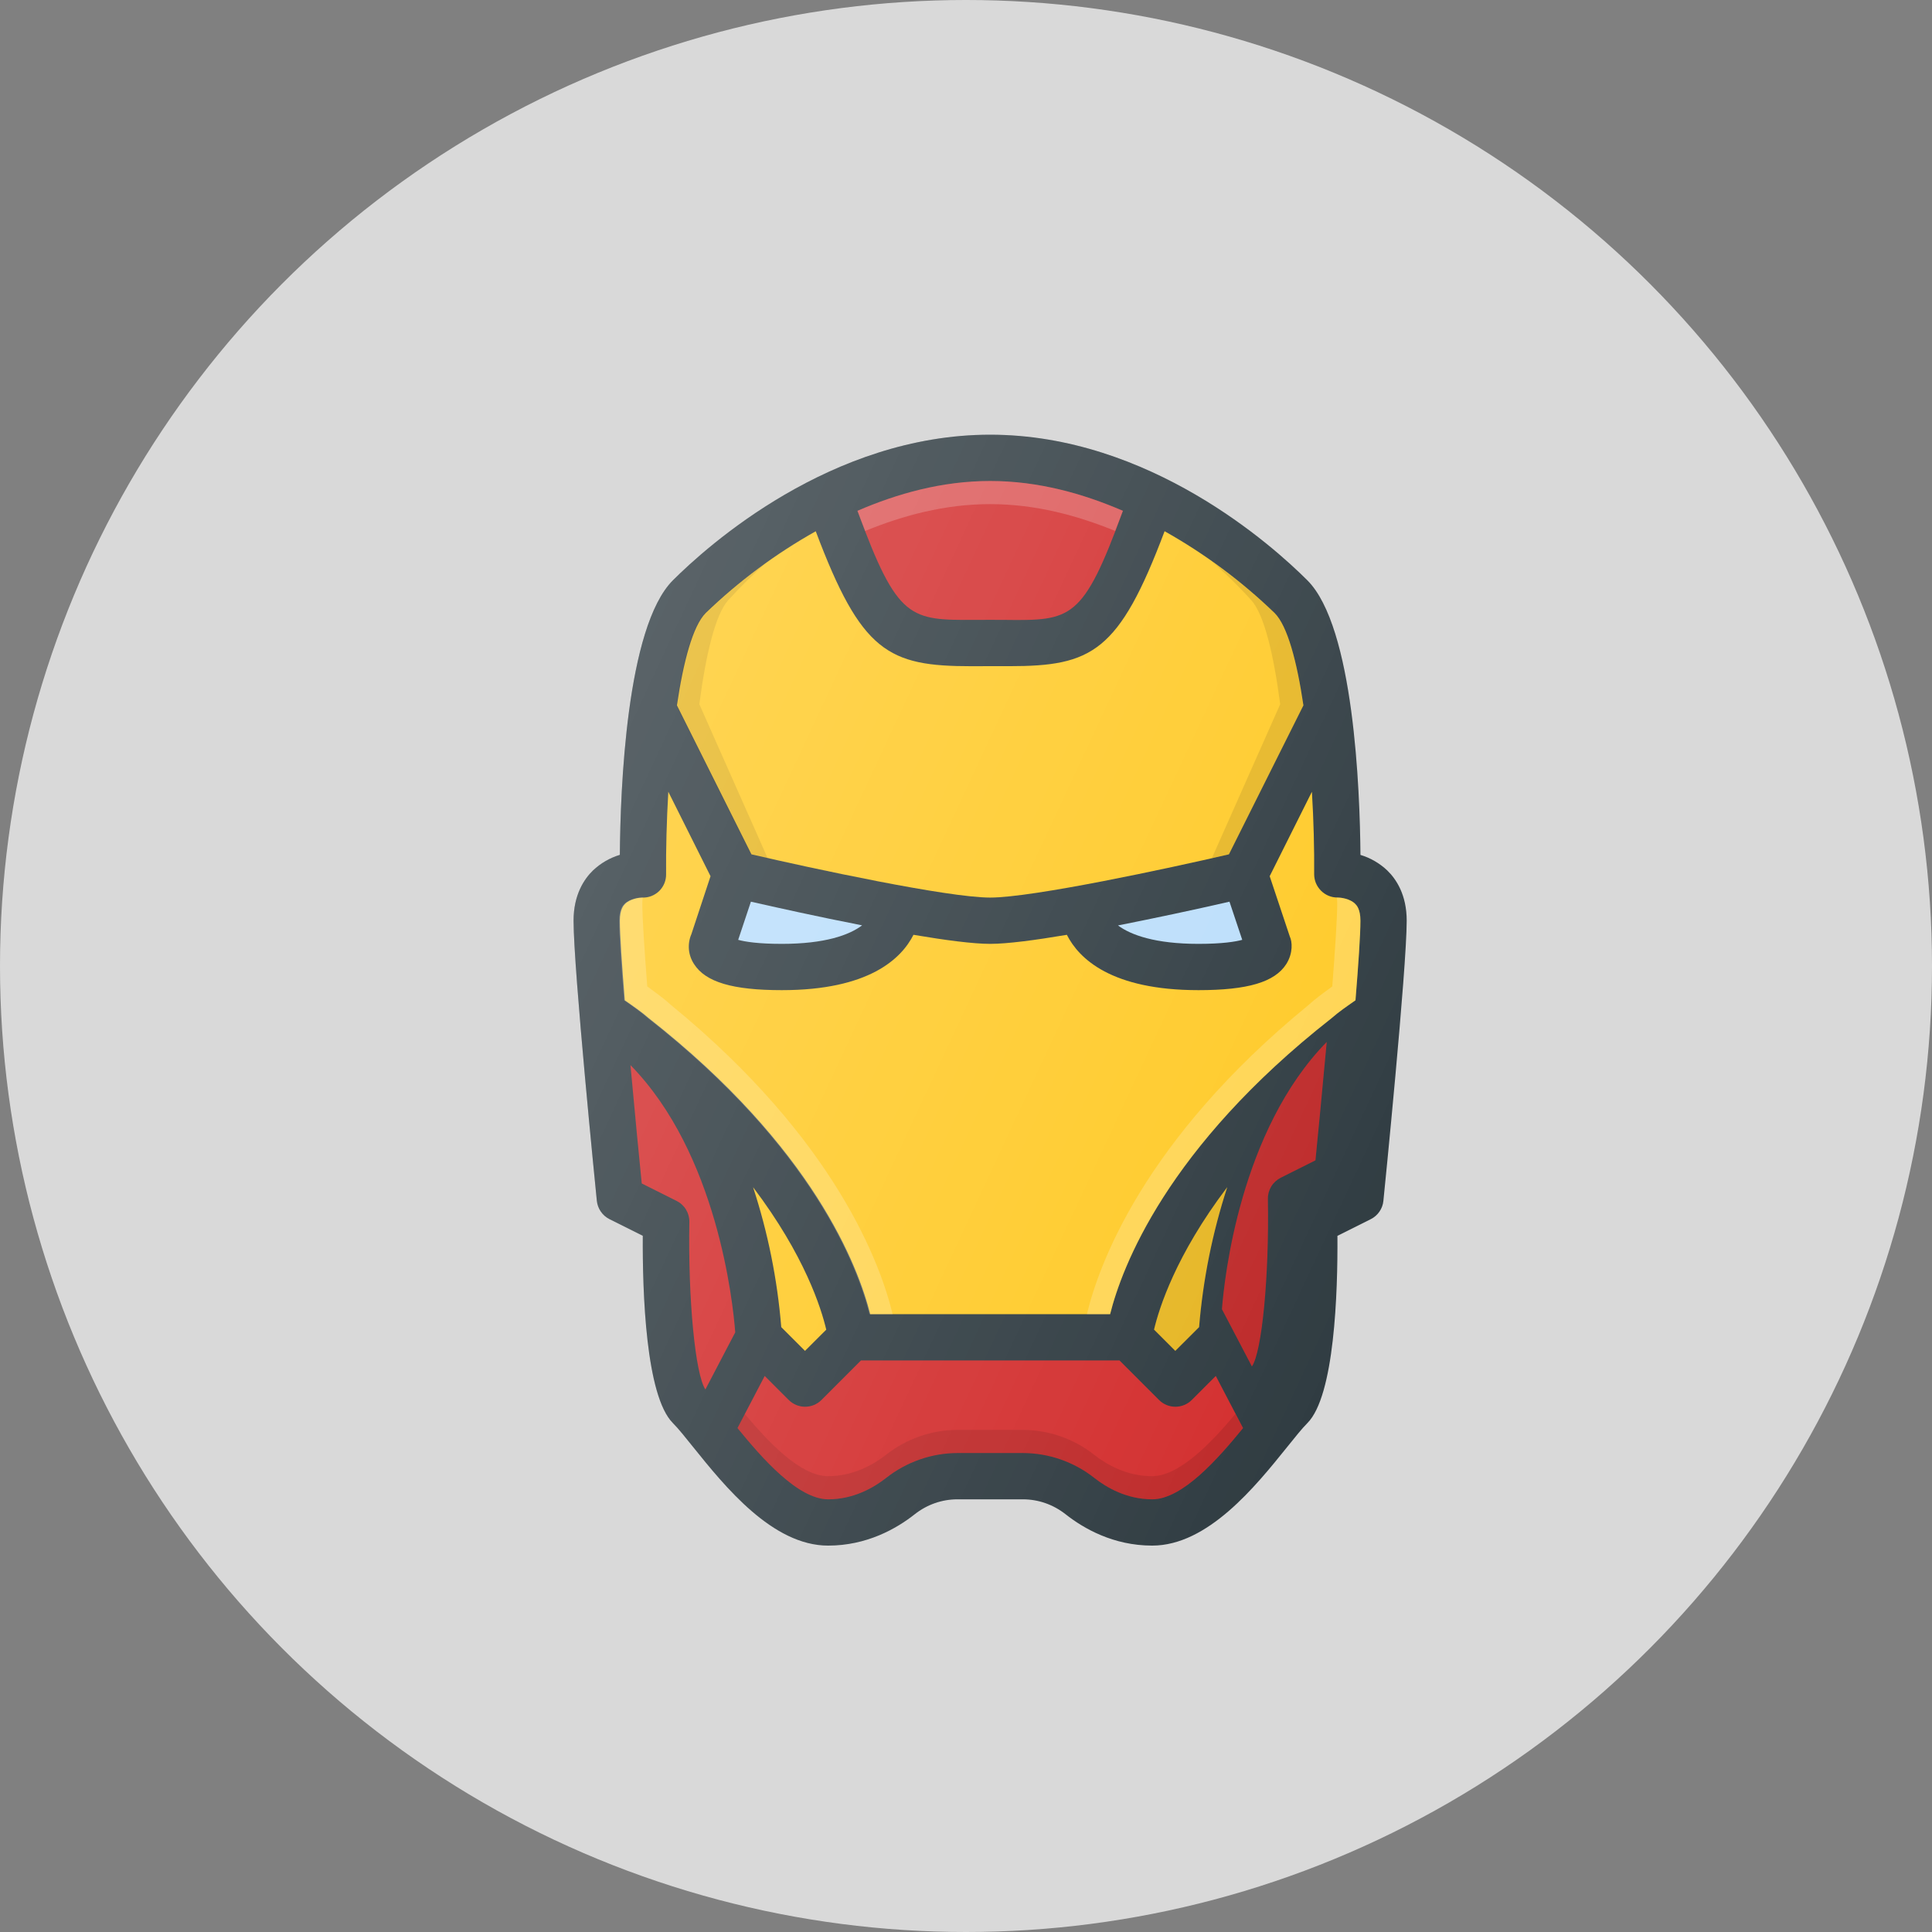
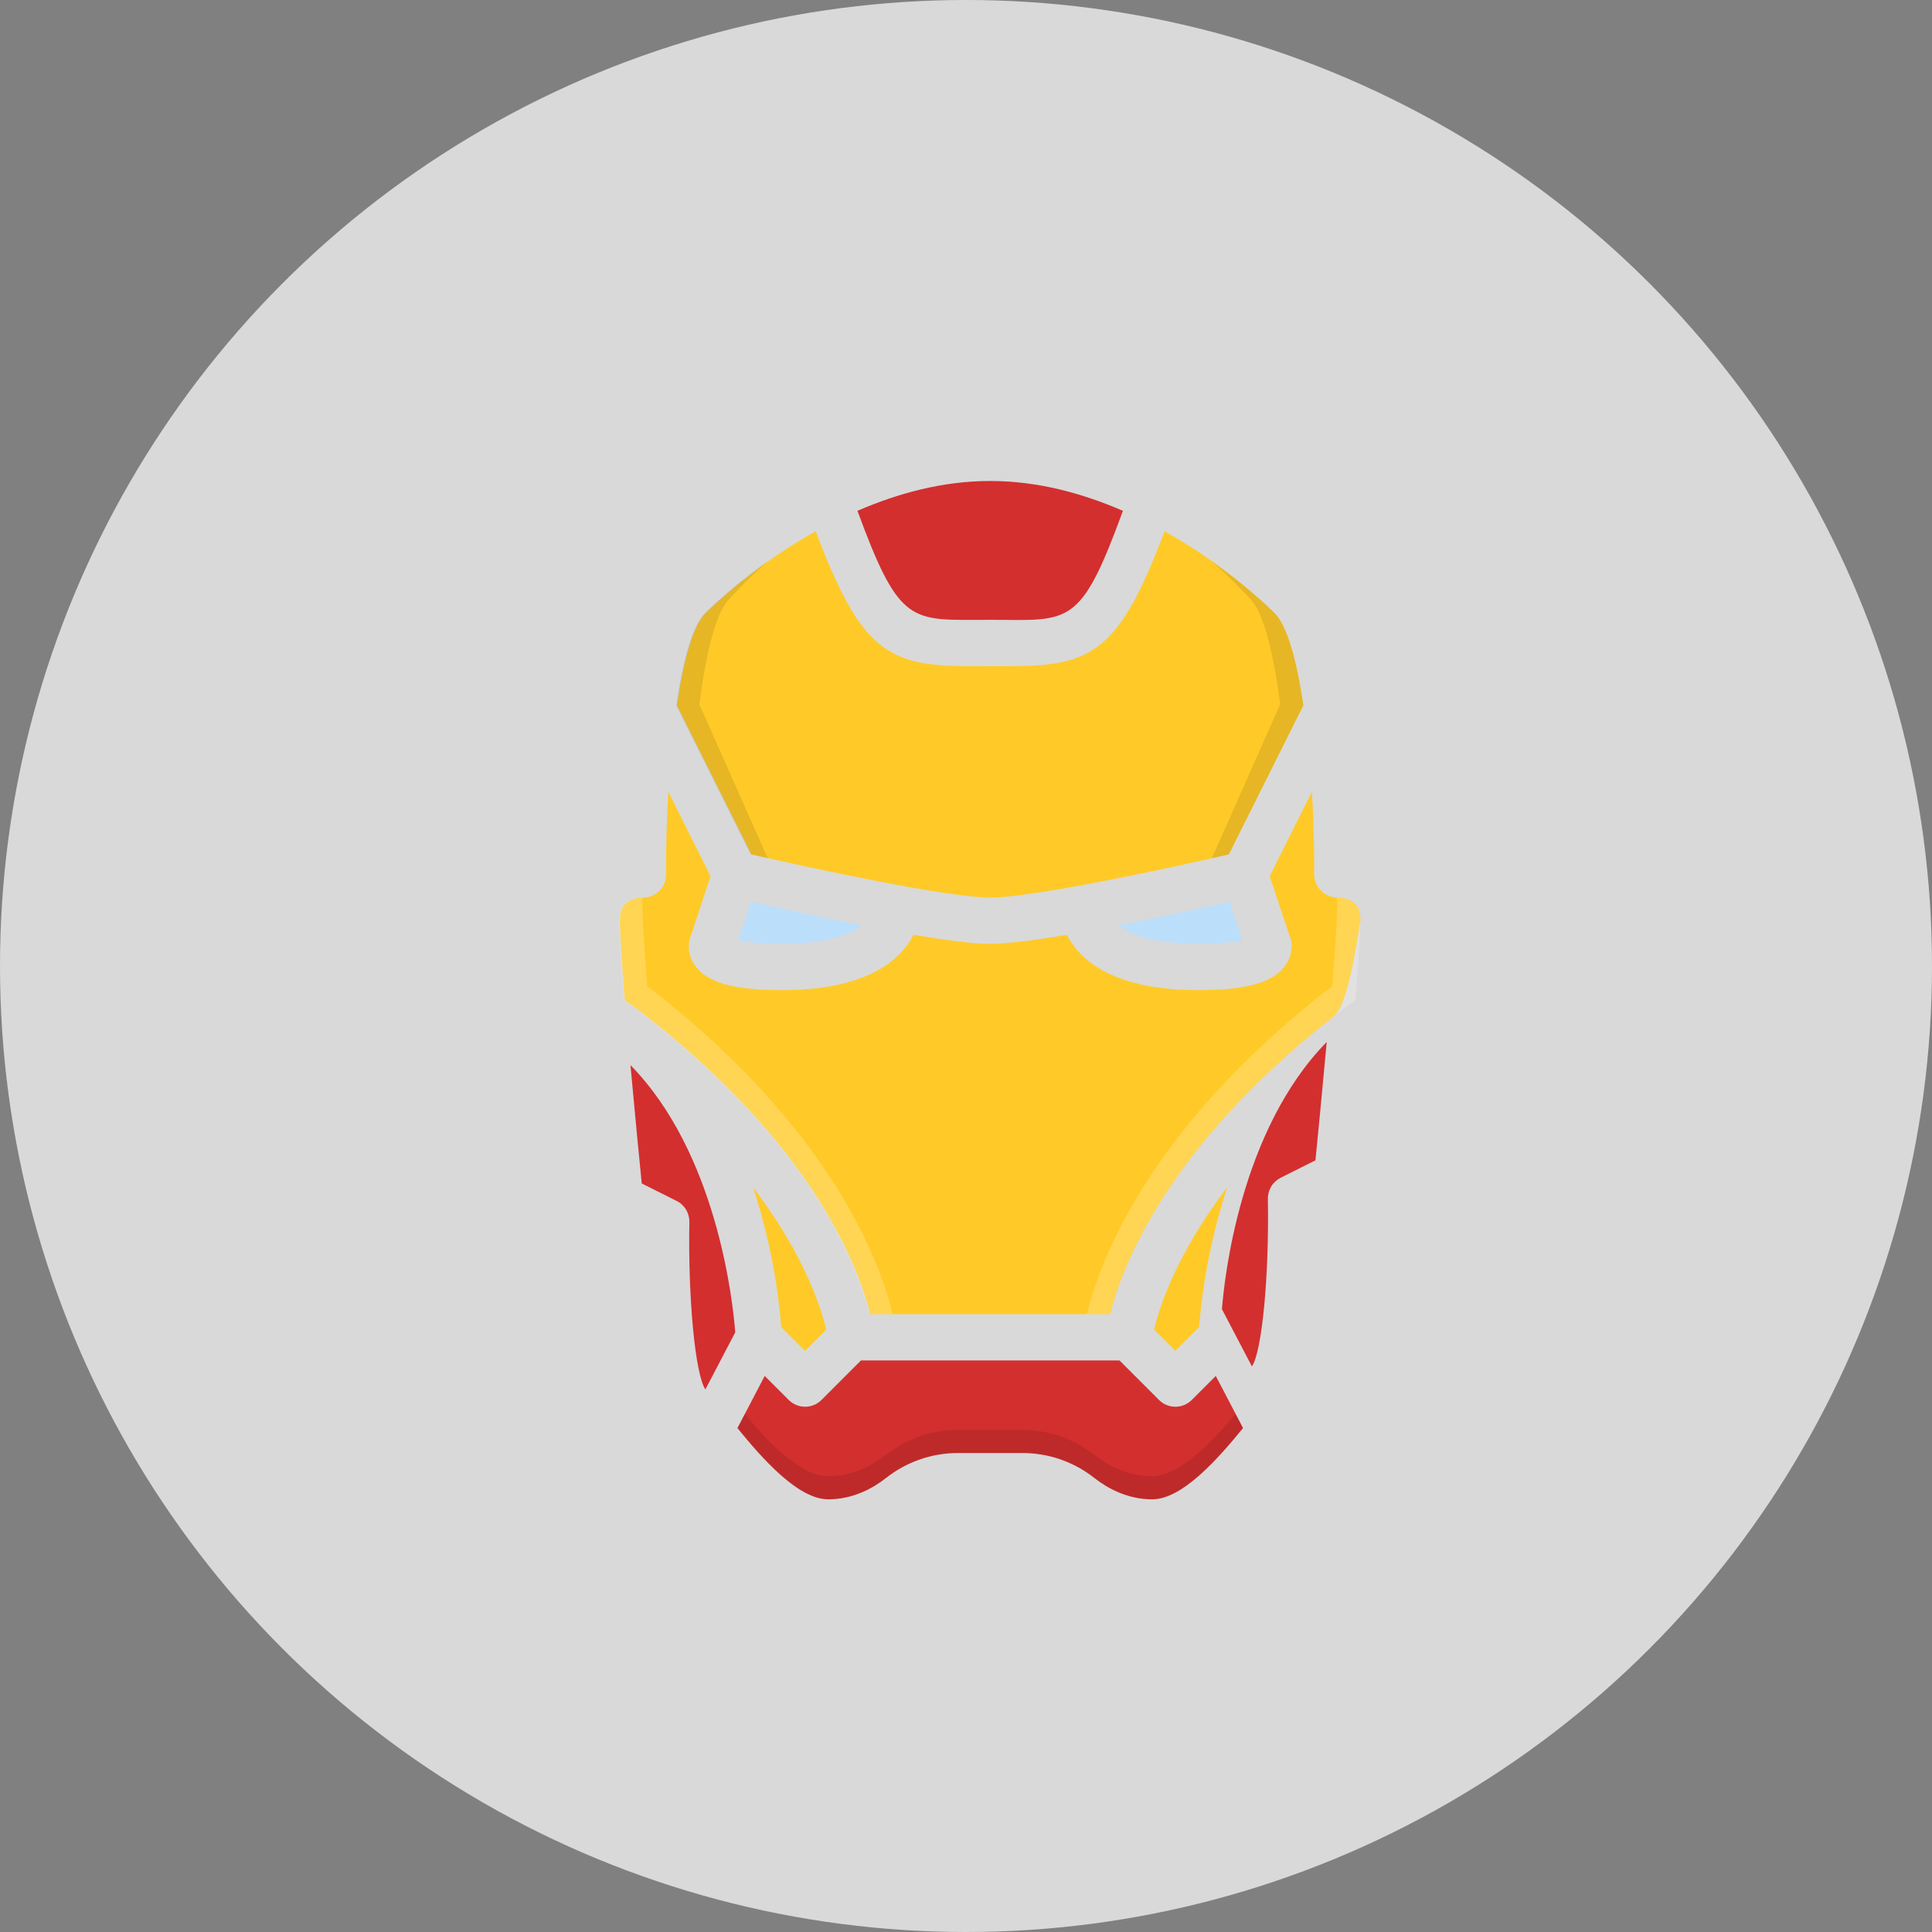
<svg xmlns="http://www.w3.org/2000/svg" width="48" height="48" viewBox="0 0 48 48" fill="none">
  <rect x="0" y="0" width="48" height="48" fill="#808080" stroke="none" />
  <circle cx="24" cy="24" r="24" fill="#D9D9D9" />
  <g clip-path="url(#clip0_1522_2462)">
-     <path d="M34.467 21.627C34.278 21.448 34.05 21.315 33.8 21.24C33.787 19.633 33.639 15.576 32.482 14.419C31.632 13.569 28.555 10.8 24.6 10.8C20.645 10.8 17.568 13.569 16.718 14.418C15.56 15.575 15.412 19.632 15.4 21.239C15.15 21.314 14.922 21.447 14.733 21.626C14.513 21.84 14.25 22.23 14.25 22.875C14.25 24.076 14.804 29.598 14.828 29.832C14.838 29.929 14.872 30.021 14.927 30.101C14.982 30.181 15.056 30.246 15.142 30.289L15.97 30.703C15.961 32.105 16.043 34.68 16.718 35.356C16.855 35.493 17.026 35.708 17.225 35.956C18.009 36.93 19.192 38.4 20.575 38.4C21.536 38.4 22.276 37.977 22.726 37.621C23.034 37.379 23.402 37.25 23.79 37.25H25.41C25.798 37.25 26.166 37.379 26.474 37.621C26.925 37.977 27.664 38.4 28.625 38.4C30.008 38.4 31.191 36.93 31.974 35.957C32.174 35.709 32.344 35.494 32.481 35.357C33.157 34.681 33.238 32.106 33.228 30.704L34.056 30.29C34.143 30.247 34.217 30.182 34.272 30.102C34.327 30.023 34.361 29.93 34.37 29.834C34.395 29.599 34.949 24.077 34.949 22.876C34.95 22.23 34.687 21.84 34.467 21.627Z" fill="#303C42" />
    <path d="M27.899 12.691C26.904 15.41 26.622 15.421 24.953 15.401L24.601 15.4L24.249 15.401C22.602 15.409 22.302 15.41 21.303 12.691C22.289 12.265 23.4 11.95 24.601 11.95C25.802 11.95 26.912 12.265 27.899 12.691Z" fill="#D32F2F" />
-     <path opacity="0.2" d="M24.6 12.525C25.724 12.525 26.767 12.807 27.706 13.191C27.769 13.026 27.828 12.879 27.898 12.691C26.911 12.265 25.8 11.95 24.6 11.95C23.399 11.95 22.288 12.265 21.303 12.691C21.372 12.88 21.431 13.027 21.496 13.191C22.433 12.807 23.475 12.525 24.6 12.525Z" fill="white" />
    <path d="M20.267 13.199C21.399 16.206 22.07 16.552 24.135 16.552H24.255L24.6 16.55L24.945 16.551H25.066C27.13 16.551 27.802 16.205 28.934 13.198C29.928 13.756 30.847 14.439 31.668 15.231C31.988 15.551 32.223 16.44 32.383 17.524L30.532 21.226C29.021 21.576 25.658 22.3 24.6 22.3C23.542 22.3 20.18 21.576 18.669 21.226L16.818 17.524C16.978 16.44 17.213 15.552 17.532 15.231C18.353 14.439 19.273 13.757 20.267 13.199Z" fill="#FFCA28" />
    <path d="M30.863 23.35C30.695 23.396 30.37 23.45 29.775 23.45C28.701 23.45 28.094 23.229 27.776 22.992C28.702 22.809 29.625 22.613 30.546 22.402L30.863 23.35ZM18.656 22.402C19.264 22.54 20.328 22.777 21.419 22.99C21.099 23.232 20.494 23.45 19.425 23.45C18.833 23.45 18.509 23.397 18.34 23.35L18.656 22.402Z" fill="#BBDEFB" />
-     <path d="M15.53 22.456C15.659 22.328 15.887 22.3 15.956 22.3H15.957C16.035 22.303 16.112 22.29 16.184 22.262C16.256 22.233 16.322 22.191 16.378 22.137C16.433 22.082 16.477 22.017 16.506 21.946C16.536 21.874 16.55 21.797 16.549 21.719C16.544 21.102 16.562 20.392 16.604 19.671L17.653 21.769L17.177 23.21C17.125 23.329 17.105 23.46 17.116 23.59C17.128 23.719 17.172 23.844 17.244 23.953C17.531 24.401 18.203 24.6 19.425 24.6C21.59 24.6 22.395 23.818 22.695 23.225C23.476 23.357 24.174 23.45 24.6 23.45C25.027 23.45 25.725 23.357 26.506 23.225C26.806 23.818 27.611 24.6 29.775 24.6C30.997 24.6 31.669 24.401 31.956 23.954C32.131 23.68 32.105 23.39 32.045 23.268L31.545 21.769L32.594 19.671C32.638 20.391 32.655 21.102 32.65 21.719C32.65 21.796 32.665 21.871 32.694 21.942C32.724 22.012 32.767 22.076 32.821 22.13C32.875 22.184 32.939 22.227 33.01 22.256C33.08 22.285 33.156 22.299 33.232 22.299H33.237C33.314 22.299 33.541 22.326 33.669 22.455C33.704 22.489 33.8 22.586 33.8 22.875C33.8 23.219 33.749 23.971 33.677 24.852C33.471 24.996 33.263 25.138 33.078 25.3C28.982 28.514 27.872 31.487 27.581 32.65H21.62C21.328 31.487 20.218 28.515 16.123 25.3C15.937 25.138 15.729 24.996 15.523 24.852C15.452 23.971 15.4 23.219 15.4 22.875C15.4 22.586 15.498 22.489 15.53 22.456ZM29.791 32.972L29.2 33.562L28.672 33.034C28.796 32.509 29.206 31.189 30.491 29.494C30.123 30.622 29.888 31.79 29.791 32.972ZM19.41 32.972C19.314 31.79 19.079 30.623 18.71 29.496C19.994 31.191 20.405 32.51 20.528 33.035L20 33.562L19.41 32.972Z" fill="#FFCA28" />
+     <path d="M15.53 22.456C15.659 22.328 15.887 22.3 15.956 22.3H15.957C16.035 22.303 16.112 22.29 16.184 22.262C16.256 22.233 16.322 22.191 16.378 22.137C16.433 22.082 16.477 22.017 16.506 21.946C16.536 21.874 16.55 21.797 16.549 21.719C16.544 21.102 16.562 20.392 16.604 19.671L17.653 21.769L17.177 23.21C17.125 23.329 17.105 23.46 17.116 23.59C17.128 23.719 17.172 23.844 17.244 23.953C17.531 24.401 18.203 24.6 19.425 24.6C21.59 24.6 22.395 23.818 22.695 23.225C23.476 23.357 24.174 23.45 24.6 23.45C25.027 23.45 25.725 23.357 26.506 23.225C26.806 23.818 27.611 24.6 29.775 24.6C30.997 24.6 31.669 24.401 31.956 23.954C32.131 23.68 32.105 23.39 32.045 23.268L31.545 21.769L32.594 19.671C32.638 20.391 32.655 21.102 32.65 21.719C32.65 21.796 32.665 21.871 32.694 21.942C32.724 22.012 32.767 22.076 32.821 22.13C32.875 22.184 32.939 22.227 33.01 22.256C33.08 22.285 33.156 22.299 33.232 22.299H33.237C33.314 22.299 33.541 22.326 33.669 22.455C33.704 22.489 33.8 22.586 33.8 22.875C33.471 24.996 33.263 25.138 33.078 25.3C28.982 28.514 27.872 31.487 27.581 32.65H21.62C21.328 31.487 20.218 28.515 16.123 25.3C15.937 25.138 15.729 24.996 15.523 24.852C15.452 23.971 15.4 23.219 15.4 22.875C15.4 22.586 15.498 22.489 15.53 22.456ZM29.791 32.972L29.2 33.562L28.672 33.034C28.796 32.509 29.206 31.189 30.491 29.494C30.123 30.622 29.888 31.79 29.791 32.972ZM19.41 32.972C19.314 31.79 19.079 30.623 18.71 29.496C19.994 31.191 20.405 32.51 20.528 33.035L20 33.562L19.41 32.972Z" fill="#FFCA28" />
    <path d="M16.809 29.836L15.944 29.403C15.889 28.858 15.774 27.682 15.664 26.463C17.817 28.657 18.21 32.347 18.267 33.102L17.525 34.52C17.274 34.147 17.092 32.274 17.127 30.36C17.129 30.252 17.1 30.145 17.044 30.052C16.988 29.959 16.906 29.884 16.809 29.836ZM28.627 37.25C27.995 37.25 27.496 36.961 27.188 36.719C26.682 36.319 26.056 36.101 25.412 36.1H23.792C23.152 36.1 22.521 36.319 22.015 36.719C21.707 36.961 21.208 37.25 20.577 37.25C19.827 37.25 18.935 36.233 18.322 35.48L18.999 34.185L19.596 34.782C19.704 34.89 19.85 34.95 20.002 34.95C20.155 34.95 20.301 34.89 20.409 34.782L21.39 33.8H27.814L28.796 34.782C28.904 34.89 29.05 34.95 29.202 34.95C29.355 34.95 29.501 34.89 29.609 34.782L30.206 34.185L30.883 35.48C30.269 36.233 29.378 37.25 28.627 37.25Z" fill="#D32F2F" />
    <path opacity="0.1" d="M28.623 36.675C27.992 36.675 27.493 36.386 27.185 36.144C26.679 35.744 26.053 35.526 25.408 35.525H23.789C23.148 35.525 22.518 35.745 22.012 36.144C21.704 36.386 21.205 36.675 20.573 36.675C19.895 36.675 19.102 35.843 18.502 35.127L18.318 35.48C18.931 36.233 19.824 37.25 20.573 37.25C21.205 37.25 21.704 36.961 22.012 36.719C22.518 36.319 23.144 36.101 23.789 36.1H25.408C26.049 36.1 26.679 36.32 27.185 36.719C27.493 36.961 27.992 37.25 28.623 37.25C29.373 37.25 30.266 36.233 30.879 35.48L30.695 35.127C30.097 35.843 29.302 36.675 28.623 36.675ZM31.666 15.232C31.459 15.025 30.901 14.508 30.104 13.944C30.593 14.378 30.937 14.742 31.091 14.915C31.411 15.276 31.646 16.275 31.806 17.496L30.108 21.323L30.53 21.227L32.381 17.525C32.222 16.44 31.987 15.552 31.666 15.232Z" fill="black" />
    <path opacity="0.2" d="M33.668 22.456C33.539 22.328 33.313 22.3 33.236 22.3H33.231C33.224 22.3 33.218 22.297 33.212 22.297C33.219 22.345 33.223 22.394 33.223 22.443C33.223 22.802 33.171 23.587 33.1 24.508C32.894 24.659 32.686 24.807 32.501 24.976C28.405 28.332 27.295 31.437 27.004 32.651H27.579C27.871 31.489 28.981 28.516 33.076 25.302C33.261 25.139 33.469 24.997 33.675 24.853C33.746 23.971 33.798 23.219 33.798 22.875C33.798 22.586 33.702 22.489 33.668 22.456Z" fill="white" />
    <path opacity="0.1" d="M19.019 34.207H19.021L18.998 34.184L19.019 34.207ZM17.514 15.232C17.721 15.025 18.28 14.508 19.077 13.944C18.729 14.249 18.4 14.573 18.089 14.915C17.769 15.276 17.535 16.275 17.375 17.496L19.073 21.323L18.651 21.227L16.801 17.525C16.959 16.44 17.193 15.552 17.514 15.232Z" fill="black" />
    <path opacity="0.2" d="M15.513 22.456C15.642 22.328 15.867 22.3 15.945 22.3H15.95C15.957 22.3 15.962 22.297 15.969 22.297C15.962 22.345 15.958 22.394 15.958 22.443C15.958 22.802 16.01 23.587 16.081 24.508C16.287 24.659 16.495 24.807 16.68 24.976C20.776 28.332 21.886 31.437 22.177 32.651H21.602C21.31 31.489 20.2 28.516 16.105 25.302C15.92 25.139 15.712 24.997 15.506 24.853C15.435 23.971 15.383 23.219 15.383 22.876C15.382 22.586 15.479 22.489 15.513 22.456Z" fill="white" />
    <path d="M31.818 29.261C31.721 29.31 31.639 29.385 31.583 29.478C31.527 29.571 31.498 29.678 31.5 29.786C31.535 31.71 31.351 33.596 31.103 33.948L30.359 32.527C30.416 31.773 30.809 28.082 32.962 25.888C32.851 27.107 32.736 28.283 32.682 28.828L31.818 29.261Z" fill="#D32F2F" />
-     <path opacity="0.1" d="M29.791 32.972L29.2 33.562L28.672 33.034C28.795 32.508 29.206 31.189 30.49 29.494C30.122 30.622 29.887 31.789 29.791 32.972ZM31.817 29.261C31.72 29.31 31.639 29.385 31.583 29.478C31.527 29.571 31.498 29.678 31.5 29.786C31.534 31.71 31.35 33.596 31.103 33.948L30.359 32.527C30.415 31.773 30.809 28.082 32.961 25.888C32.851 27.107 32.736 28.283 32.682 28.828L31.817 29.261Z" fill="black" />
-     <path d="M34.467 21.627C34.278 21.448 34.05 21.315 33.8 21.24C33.787 19.633 33.639 15.576 32.482 14.419C31.632 13.569 28.555 10.8 24.6 10.8C20.645 10.8 17.568 13.569 16.718 14.418C15.56 15.575 15.412 19.632 15.4 21.239C15.15 21.314 14.922 21.447 14.733 21.626C14.513 21.84 14.25 22.23 14.25 22.875C14.25 24.076 14.804 29.598 14.828 29.832C14.838 29.929 14.872 30.021 14.927 30.101C14.982 30.181 15.056 30.246 15.142 30.289L15.97 30.703C15.961 32.105 16.043 34.68 16.718 35.356C16.855 35.493 17.026 35.708 17.225 35.956C18.009 36.93 19.192 38.4 20.575 38.4C21.536 38.4 22.276 37.977 22.726 37.621C23.034 37.379 23.402 37.25 23.79 37.25H25.41C25.798 37.25 26.166 37.379 26.474 37.621C26.925 37.977 27.664 38.4 28.625 38.4C30.008 38.4 31.191 36.93 31.974 35.957C32.174 35.709 32.344 35.494 32.481 35.357C33.157 34.681 33.238 32.106 33.228 30.704L34.056 30.29C34.143 30.247 34.217 30.182 34.272 30.102C34.327 30.023 34.361 29.93 34.37 29.834C34.395 29.599 34.949 24.077 34.949 22.876C34.95 22.23 34.687 21.84 34.467 21.627Z" fill="url(#paint0_linear_1522_2462)" />
  </g>
  <defs>
    <linearGradient id="paint0_linear_1522_2462" x1="13.899" y1="20.184" x2="35.032" y2="30.038" gradientUnits="userSpaceOnUse">
      <stop stop-color="white" stop-opacity="0.2" />
      <stop offset="1" stop-color="white" stop-opacity="0" />
    </linearGradient>
    <clipPath id="clip0_1522_2462">
      <rect width="27.6" height="27.6" fill="white" transform="translate(10.801 10.8)" />
    </clipPath>
  </defs>
</svg>